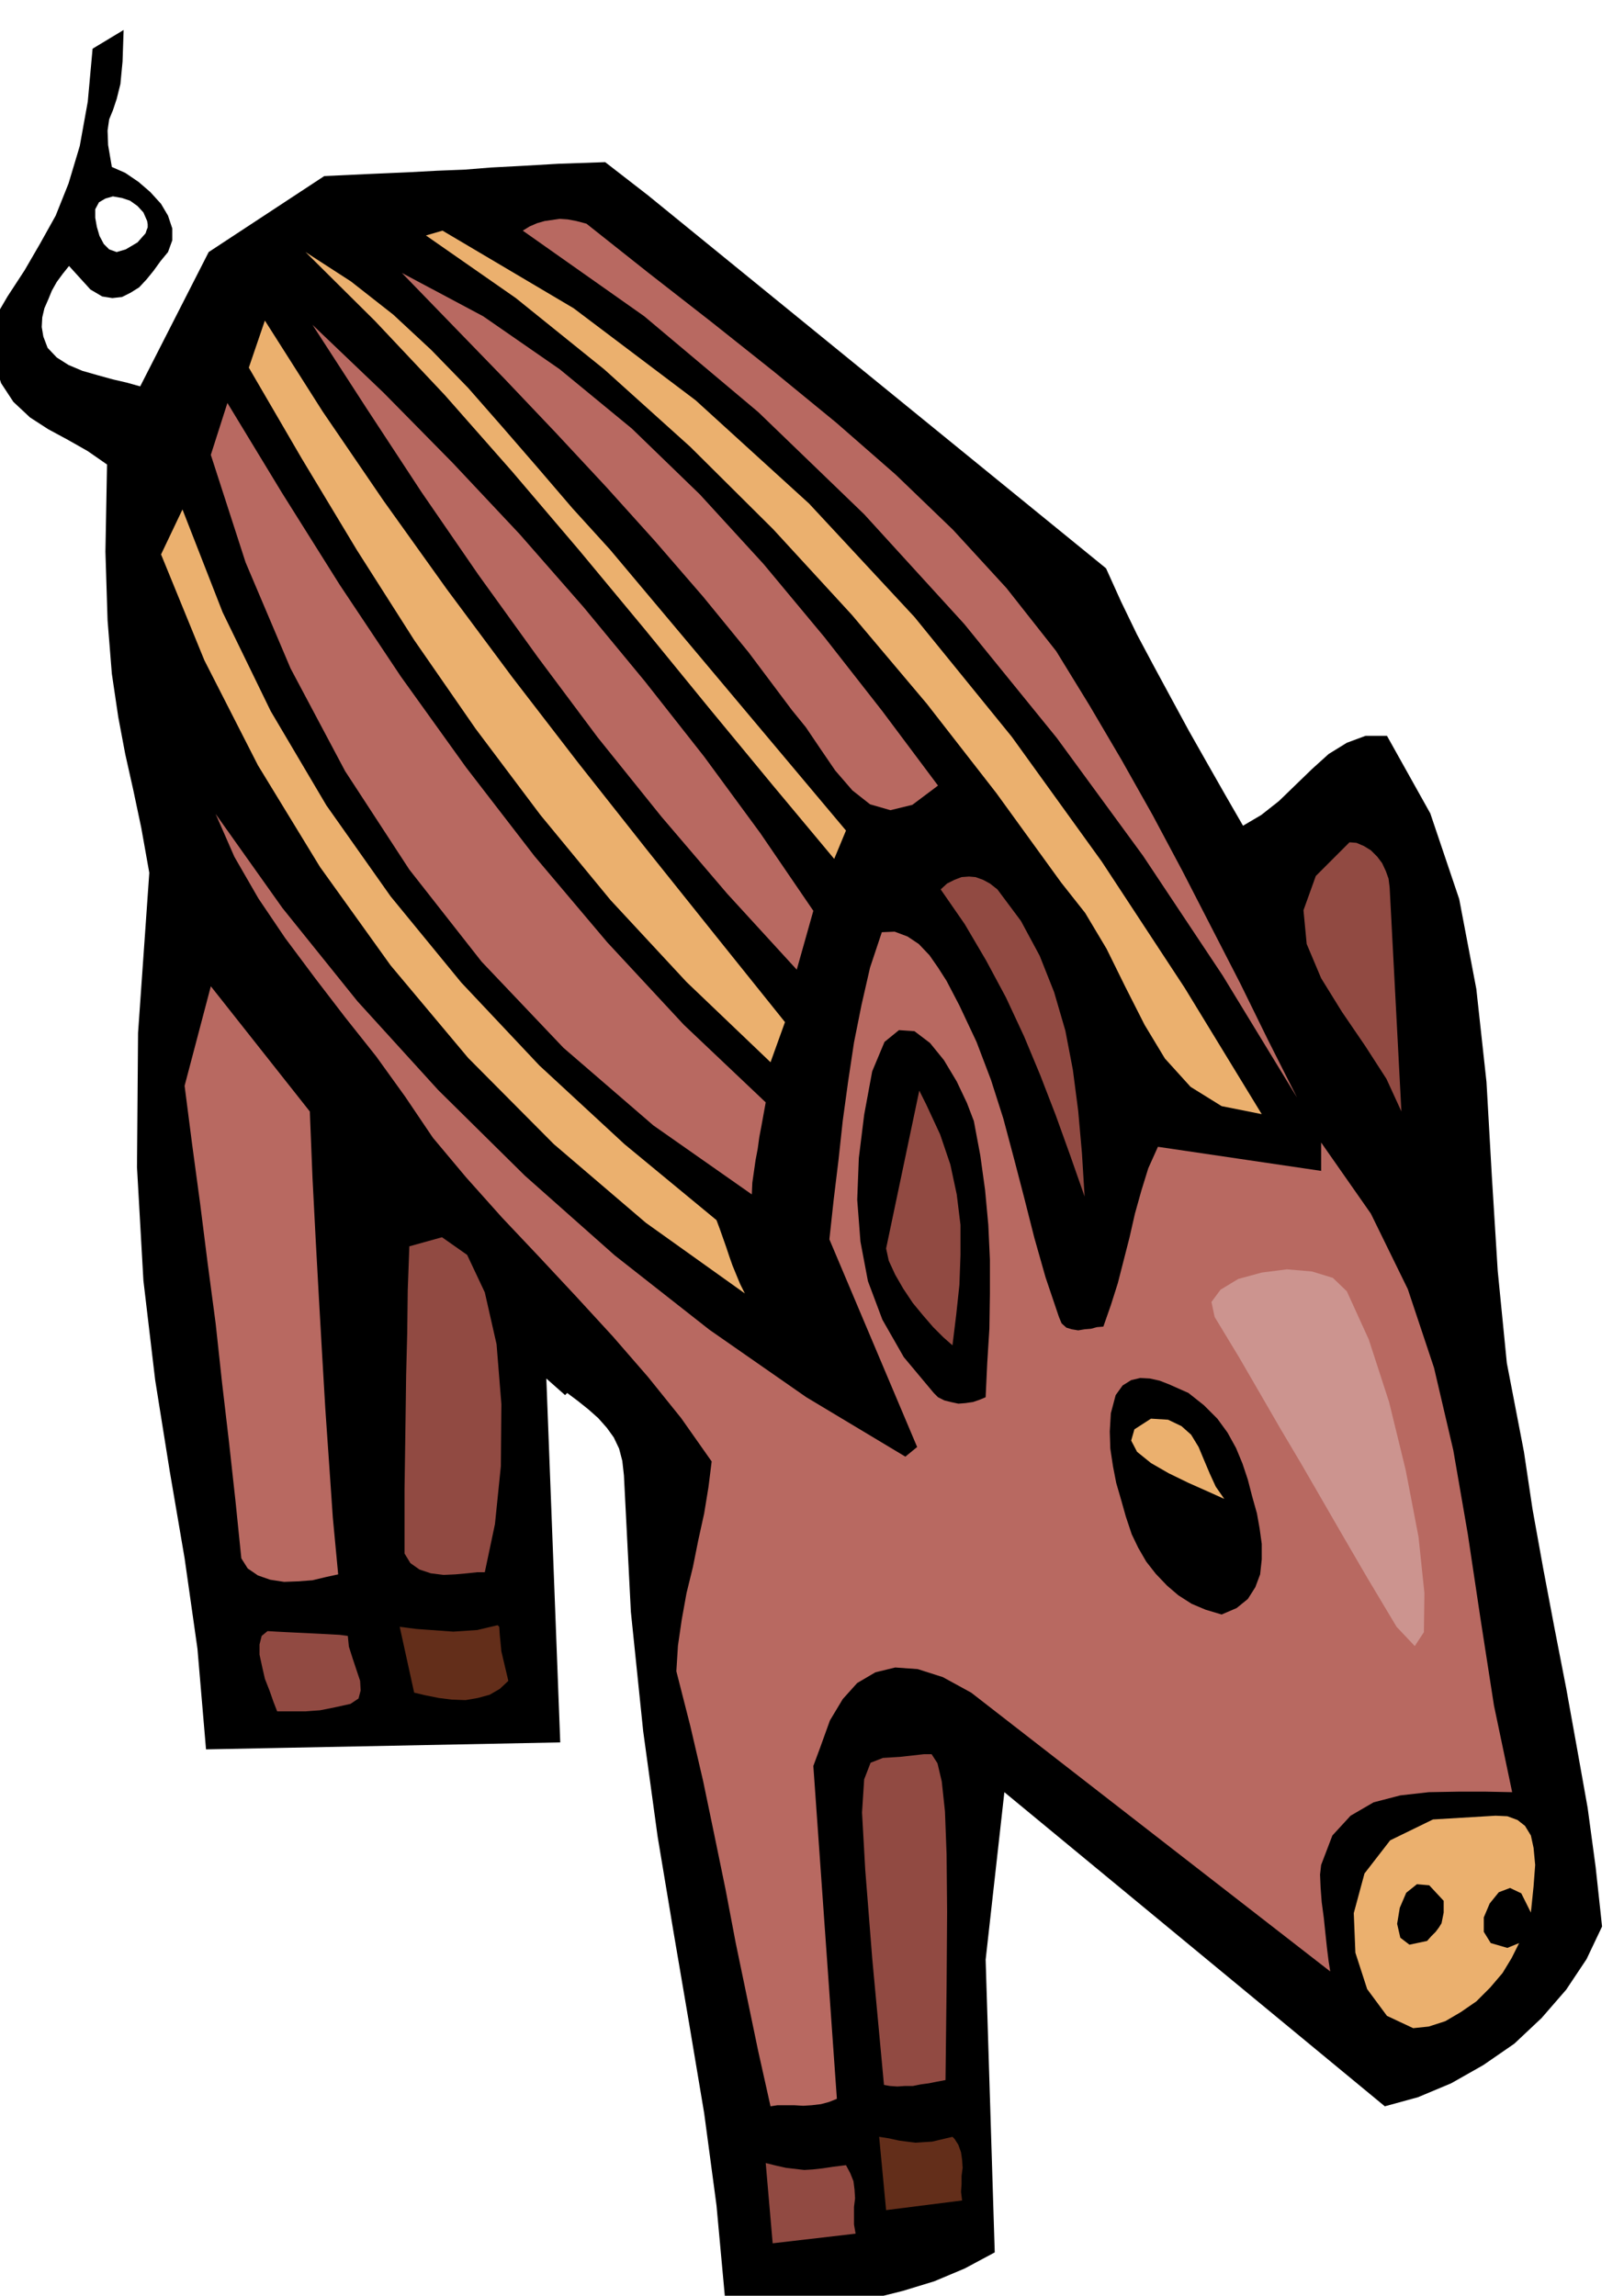
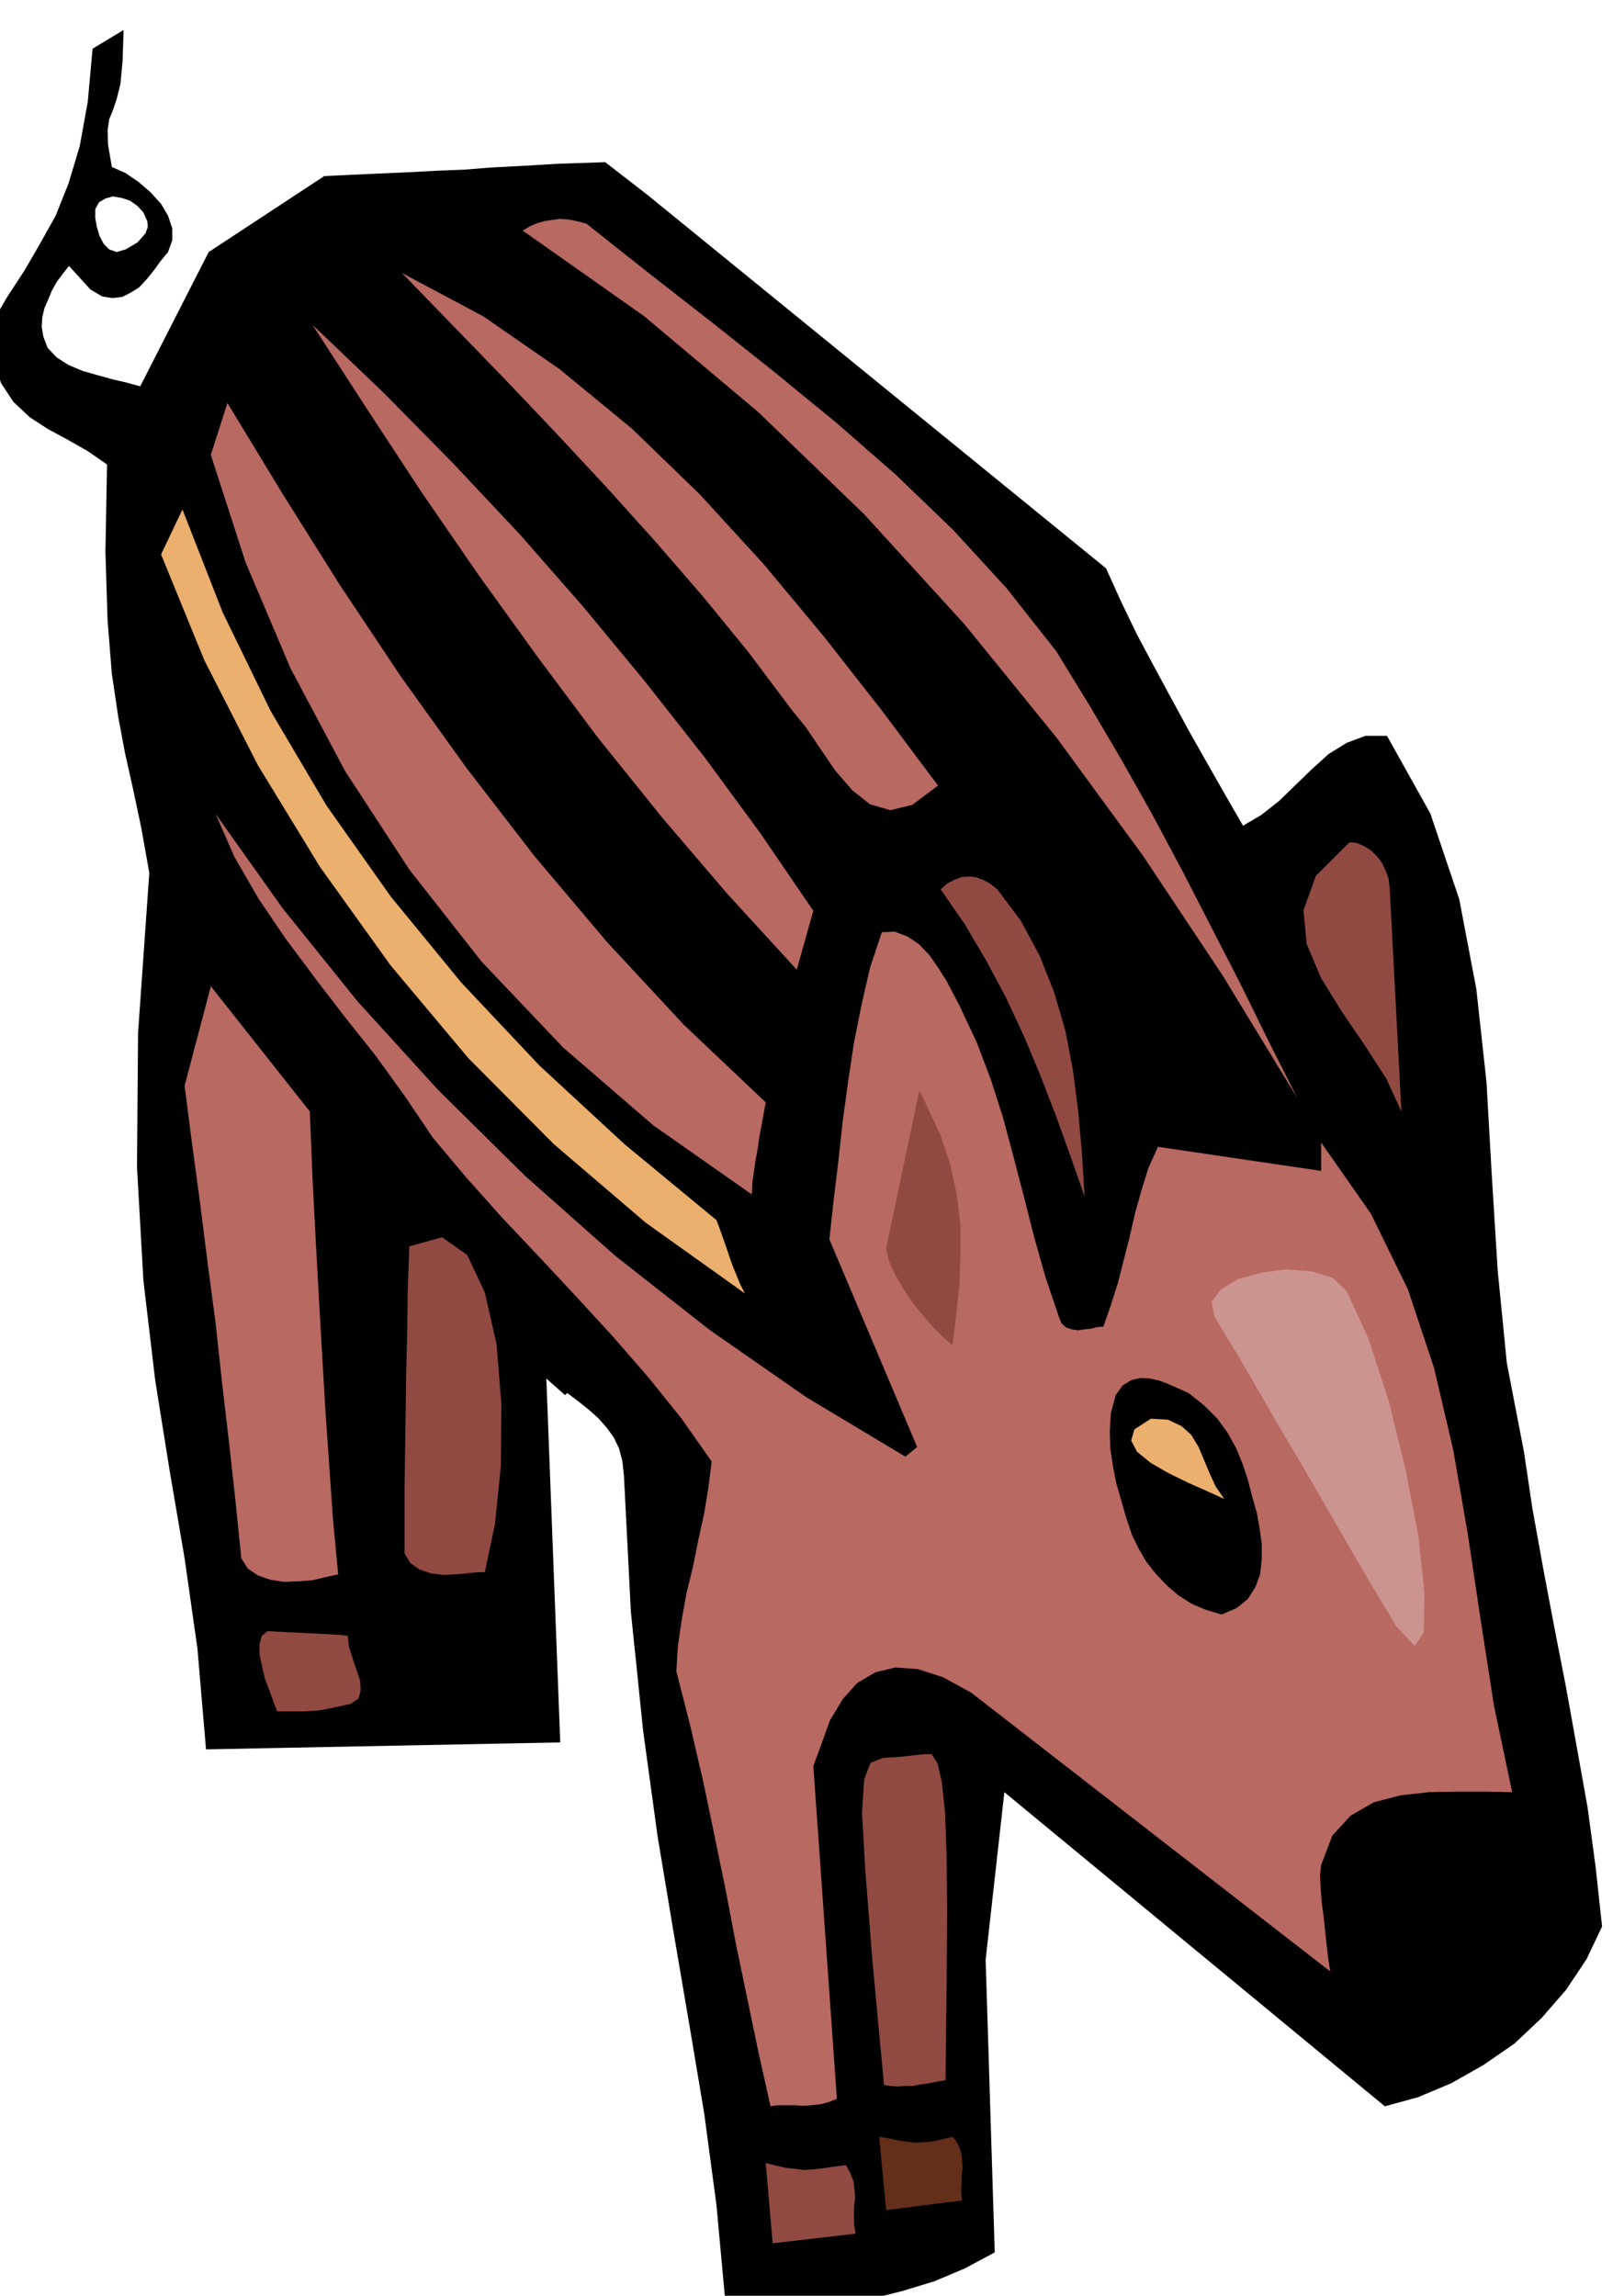
<svg xmlns="http://www.w3.org/2000/svg" fill-rule="evenodd" height="693.228" preserveAspectRatio="none" stroke-linecap="round" viewBox="0 0 3035 4290" width="490.455">
  <style>.brush1{fill:#000}.pen1{stroke:none}.brush2{fill:#b86961}.brush3{fill:#ebb06e}.brush4{fill:#914a42}.brush5{fill:#632e1a}</style>
  <path class="pen1 brush1" d="m209 312 25 11 25 17 22 19 20 22 13 22 8 24v22l-8 22-14 17-13 18-13 16-14 15-16 10-16 8-18 2-19-3-22-13-40-44-12 15-11 15-9 16-7 17-7 16-4 17-1 18 3 18 8 21 17 18 22 14 26 11 28 8 29 8 26 6 25 7 128-251 216-142 86-4 69-3 56-3 51-2 50-4 57-3 69-4 87-3 80 62 856 697 28 62 30 62 32 60 33 61 32 59 34 60 33 58 34 59 34-20 33-26 31-30 31-30 31-28 34-21 35-13h40l81 145 54 160 32 168 19 174 10 176 11 177 17 172 32 166 16 107 20 111 21 111 22 113 20 111 20 112 15 111 12 111-29 61-38 57-46 53-51 48-58 40-60 34-62 26-62 17-711-587-35 313 17 547-56 30-57 24-59 18-60 15-64 8-66 5h-69l-72-3-17-185-23-172-28-167-29-170-30-180-27-197-23-223-13-255-3-27-6-23-10-21-13-18-16-18-18-16-20-16-20-15-4 4-35-31 26 680-662 13-16-188-24-169-28-164-27-169-22-186-12-212 2-251 21-299-15-84-15-71-15-67-13-69-12-81-8-100-4-128 3-163-36-25-37-21-37-20-34-22-31-29-23-35-15-48-4-61 31-53 32-49 29-50 29-52 24-60 21-70 15-83 9-99 58-35-2 59-4 42-7 28-7 21-7 17-3 21 1 27 7 41zm66 101-7-16-11-12-14-10-15-5-17-3-14 4-12 7-7 13v16l3 17 5 17 8 15 10 10 14 5 17-5 22-13 7-8 8-9 2-6 2-5v-6l-1-6z" />
  <path class="pen1 brush2" d="m1096 418 116 92 118 92 117 93 116 95 111 97 107 103 100 109 93 118 62 101 60 102 58 103 56 105 54 105 54 105 52 106 54 107-139-228-149-224-161-220-173-213-187-205-198-191-213-179-227-160 13-8 14-6 14-4 14-2 14-2 15 1 16 3 19 5z" />
-   <path class="pen1 brush3" d="m2358 2082-75-15-58-36-48-53-38-63-36-71-35-71-40-67-45-57-121-167-130-167-140-166-147-160-155-154-161-145-165-133-168-117 31-9 245 145 228 172 212 193 197 212 182 224 168 233 155 236 144 236zM1140 1027l441 525-22 53-116-139-118-143-120-147-122-147-126-148-126-143-130-138-130-129 85 55 79 62 71 66 69 71 64 73 65 75 66 77 70 77z" />
  <path class="pen1 brush2" d="m1753 1468-48 36-41 10-38-11-33-26-32-37-28-41-27-40-26-32-81-108-85-104-90-104-91-101-95-102-95-100-96-99-96-99 152 81 143 99 135 111 127 123 119 130 114 137 108 138 104 139z" />
-   <path class="pen1 brush3" d="m1467 1910-27 75-157-150-142-153-131-159-121-161-115-166-107-168-103-171-99-170 30-88 108 170 114 167 118 165 122 164 124 161 128 162 128 160 130 162z" />
  <path class="pen1 brush2" d="m1520 1702-31 110-130-142-123-144-119-148-112-150-111-154-106-154-103-157-101-156 133 127 129 131 125 133 120 137 114 138 111 141 105 143 99 145zm-89 358-4 22-4 22-4 21-3 22-4 21-3 21-3 21-1 22-184-129-168-145-153-161-135-172-120-184-102-192-84-198-65-201 31-97 102 168 108 172 114 171 122 170 128 166 136 161 143 154 153 145z" />
  <path class="pen1 brush3" d="m1339 2280 6 16 6 17 6 17 6 18 6 17 7 17 7 17 9 18-185-132-172-147-160-161-145-173-132-184-116-190-100-196-81-198 40-84 75 192 90 185 104 176 120 170 132 161 146 155 159 147 172 142z" />
  <path class="pen1 brush2" d="m1692 2722 22-18-164-388 8-74 9-74 8-74 10-73 11-73 14-70 16-70 22-66 24-1 24 9 21 14 20 21 16 23 16 25 12 23 12 23 32 68 27 71 23 72 20 75 19 73 19 75 21 74 25 74 5 12 9 8 10 3 12 2 12-2 12-1 11-3 12-1 14-40 13-41 11-43 11-43 10-44 12-43 13-42 18-40 305 45v-53l93 133 69 141 49 147 36 154 27 156 24 160 25 161 34 162-49-1h-52l-55 1-53 6-50 13-43 25-34 37-21 55-2 18 1 24 2 27 4 30 3 29 3 28 3 24 3 19-671-521-53-29-47-15-42-3-37 9-34 20-27 30-24 40-18 50-13 35 44 622-15 6-15 4-17 2-16 1-17-1h-31l-13 2-23-103-21-101-21-101-19-100-21-102-21-101-24-103-26-102 3-48 7-48 9-50 12-49 10-50 11-50 8-49 6-48-57-81-62-77-66-76-68-74-70-75-69-73-67-75-62-74-52-77-54-75-58-73-56-73-56-75-50-74-45-78-35-80 125 176 140 174 151 166 162 160 168 149 177 139 181 126 185 111z" />
  <path class="pen1 brush4" d="m2597 1658 22 419-28-61-40-62-43-63-39-63-27-64-6-63 23-64 63-63 13 1 14 6 13 8 12 12 9 12 7 15 5 14 2 16zm-570 578-27-77-27-75-29-75-30-72-34-73-37-69-40-68-45-65 12-11 14-7 13-5 14-1 12 1 14 5 13 7 14 11 44 59 35 65 27 68 21 72 14 73 10 77 7 79 5 81z" />
  <path class="pen1 brush2" d="m579 2077 5 124 6 116 6 109 6 105 6 102 7 101 7 102 10 106-23 5-25 6-27 2-26 1-26-4-23-8-19-13-12-19-11-108-12-109-13-111-12-111-15-113-14-111-15-111-14-109 49-186 185 234z" />
-   <path class="pen1 brush1" d="m1820 2095 12 64 9 65 6 65 3 65v64l-1 65-4 64-3 64-12 5-12 4-14 2-13 1-14-3-12-3-12-6-8-8-56-67-40-70-27-72-14-74-6-78 3-78 10-81 15-81 23-55 27-22 29 2 29 22 26 32 24 40 19 40 13 34z" />
  <path class="pen1 brush4" d="m1780 2514-17-15-19-19-19-22-19-23-18-27-15-26-12-26-5-23 62-295 13 26 26 56 19 56 12 56 7 57v56l-2 56-6 56-7 57zm-874 424h-14l-19 2-22 2-22 1-24-3-21-7-17-12-11-18v-120l1-68 1-70 1-75 2-78 1-81 3-82 61-17 47 33 33 70 22 97 9 112-1 116-11 108-19 90z" />
  <path class="pen1 brush1" d="m2349 2828 5 28 4 29v29l-3 28-9 24-14 22-21 17-28 12-30-9-26-11-25-16-21-18-21-22-18-23-15-26-12-25-11-33-9-32-9-31-6-31-5-33-1-32 2-34 9-34 13-18 16-10 17-4 18 1 18 4 18 7 18 8 18 8 29 23 25 25 19 26 16 29 12 29 10 30 8 31 9 32z" />
  <path class="pen1 brush3" d="m2288 2801-31-14-36-16-37-18-33-19-26-21-11-21 6-21 31-20 32 2 25 12 18 16 14 23 10 24 11 26 11 24 16 23z" />
-   <path class="pen1 brush5" d="m950 3141-16 15-19 11-22 6-23 4-26-1-24-3-25-5-21-5-27-123 31 4 69 5 45-3 25-6 13-3 3 3 1 15 3 31 13 55z" />
  <path class="pen1 brush4" d="m650 3057 2 20 7 22 7 21 7 21 1 18-4 15-15 10-27 6-15 3-15 3-14 1-13 1h-53l-7-18-7-20-9-23-5-22-5-23v-19l4-16 11-9 17 1 19 1 21 1 21 1 20 1 19 1 18 1 15 2zm1117 830-16 3-15 3-15 2-15 3h-15l-14 1-14-1-11-2-22-237-13-165-6-107 4-62 12-31 23-9 32-2 45-5h14l11 17 8 34 6 56 3 80 1 108-1 140-2 174z" />
-   <path class="pen1 brush3" d="m2861 3574-18-36-21-10-21 8-17 21-11 26v27l13 21 31 9 22-9-14 28-17 28-23 27-26 26-29 20-29 17-31 10-29 3-49-23-37-50-22-68-3-74 20-74 48-62 80-39 117-7 22 1 19 7 14 11 11 18 5 23 3 32-3 40-5 49z" />
  <path class="pen1 brush1" d="M2698 3552v22l-2 10-2 10-5 8-6 8-8 8-8 9-33 7-17-13-6-26 5-30 12-28 20-16 23 2 27 29z" />
  <path class="pen1 brush4" d="m1581 4046 8 15 6 15 2 16 1 16-2 16v33l3 17-155 18-13-150 20 5 18 4 17 2 17 2 16-1 18-2 20-3 24-3z" />
  <path class="pen1 brush5" d="m1784 3997 7 11 5 14 2 14 1 15-2 15v15l-1 15 2 16-142 18-13-137 19 3 18 4 15 2 16 2 15-1 16-1 17-4 21-5 4 4z" />
  <path class="pen1" style="fill:#cc948f" d="m2270 2461-6-28 17-23 33-20 44-12 47-6 47 4 39 12 26 25 41 90 38 117 31 127 24 125 11 105-1 73-17 26-34-36-55-92-46-79-41-71-37-64-38-64-37-64-40-69-46-76z" />
</svg>